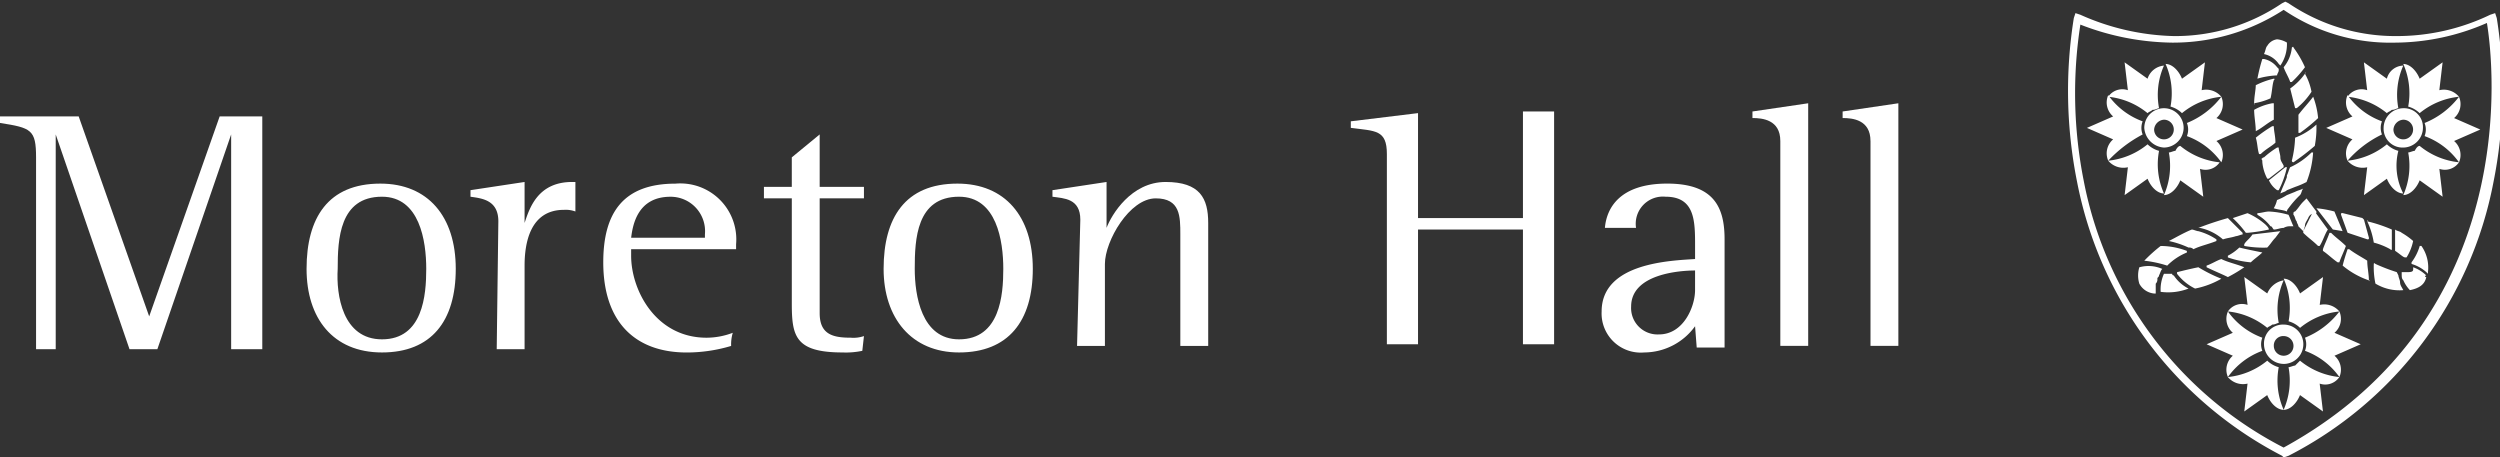
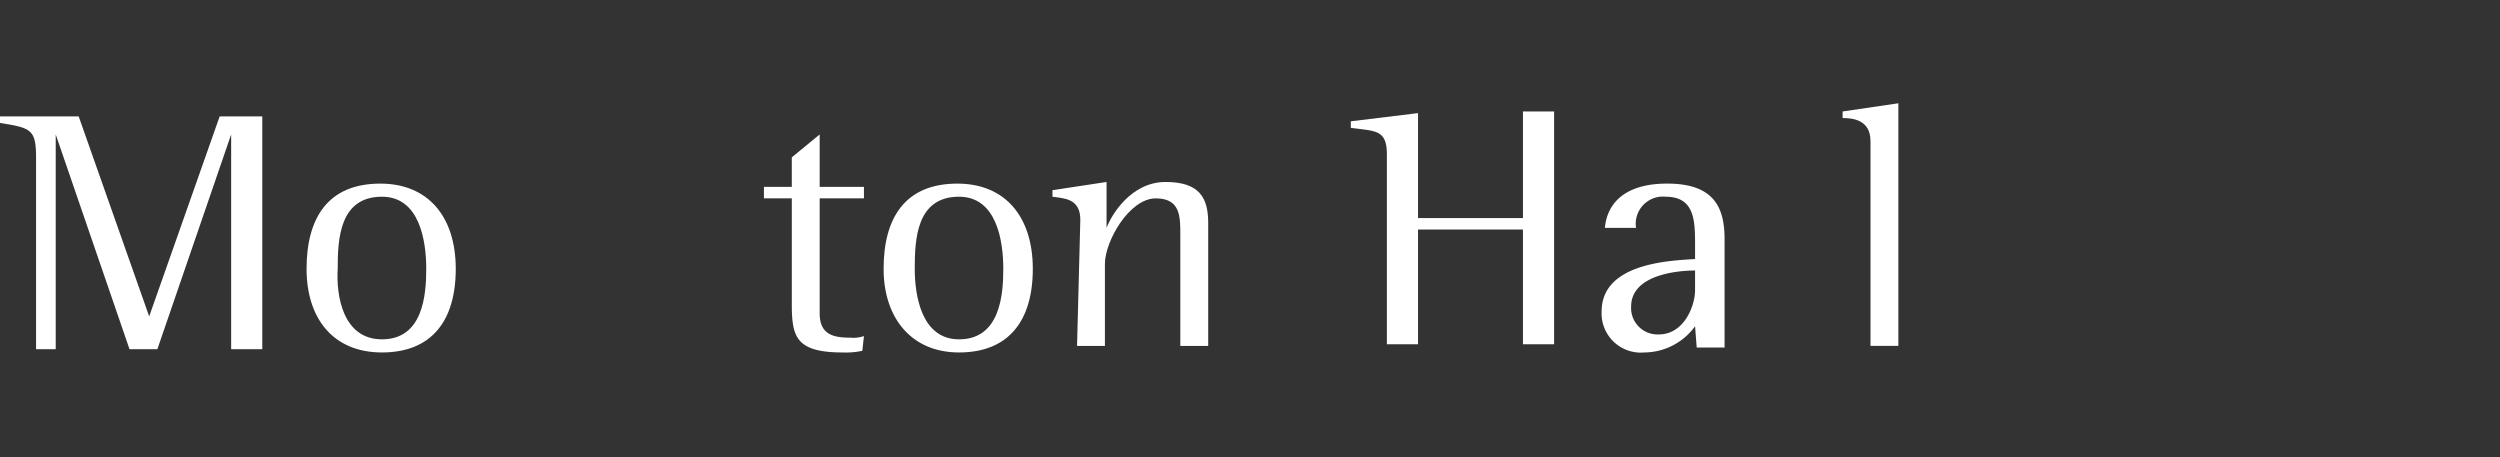
<svg xmlns="http://www.w3.org/2000/svg" width="186.349" height="34.093" viewBox="0 0 186.349 34.093">
  <rect x="0" y="0" width="186.349" height="34.093" fill="#333333" stroke="none" />
  <defs>
    <clipPath id="clip-path">
      <rect id="Rectangle_5" data-name="Rectangle 5" width="186.349" height="34.093" />
    </clipPath>
  </defs>
  <g id="Layer_1-2" transform="translate(0 -10.7)">
    <g id="Group_2" data-name="Group 2" transform="translate(0 10.7)">
      <g id="Group_1" data-name="Group 1" clip-path="url(#clip-path)">
        <path id="Path_1" data-name="Path 1" d="M2.688,20.855c0-2.077-.367-2.2-2.688-2.566V17.8H5.865L11.12,32.708h0L16.374,17.8h3.177V35.152H17.23V19.144h0l-5.5,16.008H9.653l-5.5-16.008h0V35.152H2.688v-14.3Z" transform="translate(0 -9.124)" fill="#fff" />
        <path id="Path_2" data-name="Path 2" d="M18.7,28.254c0-3.788,1.589-6.354,5.5-6.354,3.544,0,5.621,2.444,5.621,6.354s-1.833,6.232-5.5,6.232S18.7,31.92,18.7,28.254m5.621,5.254c3.055,0,3.3-3.3,3.3-5.254,0-2.077-.489-5.377-3.3-5.377-3.177,0-3.3,3.177-3.3,5.377-.122,1.955.367,5.254,3.3,5.254" transform="translate(4.151 -8.214)" fill="#fff" />
-         <path id="Path_3" data-name="Path 3" d="M30.777,24.733c0-1.589-1.222-1.711-2.077-1.833v-.489l4.032-.611v3.055h0c.367-1.1.978-3.055,3.544-3.055h.244V24a2.08,2.08,0,0,0-.855-.122c-2.566,0-2.933,2.566-2.933,4.155v6.232H30.655l.122-9.531Z" transform="translate(6.37 -8.236)" fill="#fff" />
-         <path id="Path_4" data-name="Path 4" d="M46.331,34a11.541,11.541,0,0,1-3.3.489c-3.91,0-6.232-2.322-6.232-6.721,0-3.666,1.466-5.865,5.377-5.865A4.17,4.17,0,0,1,46.7,26.421v.367H38.877v.489c0,2.566,1.833,6.11,5.621,6.11a5.534,5.534,0,0,0,1.955-.367A3.037,3.037,0,0,0,46.331,34Zm-1.955-8.309a2.566,2.566,0,0,0-2.566-2.811c-2.444,0-2.811,2.077-2.933,3.055h5.5v-.244Z" transform="translate(8.168 -8.214)" fill="#fff" />
        <path id="Path_5" data-name="Path 5" d="M53.932,35.03a5.949,5.949,0,0,1-1.466.122c-3.544,0-3.788-1.222-3.788-3.666V23.666H46.6V22.81h2.077v-2.2L50.755,18.9v3.91h3.3v.855h-3.3v8.554c0,1.589.978,1.833,2.322,1.833a2.382,2.382,0,0,0,.978-.122l-.122,1.1Z" transform="translate(10.343 -8.88)" fill="#fff" />
        <path id="Path_6" data-name="Path 6" d="M53.9,28.254c0-3.788,1.589-6.354,5.5-6.354,3.544,0,5.621,2.444,5.621,6.354s-1.833,6.232-5.5,6.232c-3.544,0-5.621-2.566-5.621-6.232m5.621,5.254c3.055,0,3.3-3.3,3.3-5.254,0-2.077-.489-5.377-3.3-5.377-3.177,0-3.3,3.177-3.3,5.377,0,1.955.489,5.254,3.3,5.254" transform="translate(11.964 -8.214)" fill="#fff" />
        <path id="Path_7" data-name="Path 7" d="M66.277,24.611c0-1.589-1.222-1.589-2.077-1.711v-.489l4.032-.611v3.421h0c.367-.978,1.833-3.421,4.4-3.421s3.177,1.222,3.177,3.055V34.02H73.731V25.71c0-1.344,0-2.688-1.833-2.688-1.955,0-3.788,3.177-3.788,4.888v6.11H66.033l.244-9.409Z" transform="translate(14.25 -8.236)" fill="#fff" />
        <path id="Path_8" data-name="Path 8" d="M85.088,20.677c0-1.833-.855-1.711-2.688-1.955v-.489l5.01-.611v7.821h7.821V17.5h2.322V34.852H95.231V26.3H87.41v8.554H85.088Z" transform="translate(18.289 -9.191)" fill="#fff" />
        <path id="Path_9" data-name="Path 9" d="M104.665,32.531a4.7,4.7,0,0,1-3.788,1.955A2.92,2.92,0,0,1,97.7,31.431c0-3.666,5.254-3.788,6.965-3.91v-.978c0-1.833,0-3.666-2.2-3.666a2.025,2.025,0,0,0-2.2,2.322H97.944c.122-1.466,1.1-3.3,4.643-3.3s4.277,1.833,4.277,4.155V34.12h-2.077l-.122-1.589Zm0-4.155c-1.1,0-4.766.244-4.766,2.688a1.969,1.969,0,0,0,2.077,2.077c1.833,0,2.688-2.077,2.688-3.3C104.665,29.843,104.665,28.376,104.665,28.376Z" transform="translate(21.685 -8.214)" fill="#fff" />
-         <path id="Path_10" data-name="Path 10" d="M108.977,19.811c0-1.589-1.344-1.711-2.077-1.711v-.489L111.055,17V35.085h-2.077C108.977,35.207,108.977,19.811,108.977,19.811Z" transform="translate(23.727 -9.302)" fill="#fff" />
        <path id="Path_11" data-name="Path 11" d="M114.477,19.811c0-1.589-1.344-1.711-2.077-1.711v-.489L116.555,17V35.085h-2.077V19.811Z" transform="translate(24.948 -9.302)" fill="#fff" />
-         <path id="Path_12" data-name="Path 12" d="M143.44,37.561a5.486,5.486,0,0,0,2.933,1.222,1.27,1.27,0,0,1-1.466.489l.244,2.077-1.711-1.222c-.244.611-.733,1.1-1.222,1.1h0a5.391,5.391,0,0,0,.367-3.177c.122,0,.367-.122.489-.122l.367-.367m-1.222,3.666c-.489,0-.978-.489-1.222-1.1l-1.711,1.222.244-2.077a1.472,1.472,0,0,1-1.466-.489A5.486,5.486,0,0,0,141,37.561a1.969,1.969,0,0,0,.855.489,5.391,5.391,0,0,0,.367,3.177m-4.155-2.444a1.368,1.368,0,0,1,.367-1.589l-1.955-.855,1.955-.855a1.368,1.368,0,0,1-.367-1.589,5.429,5.429,0,0,0,2.566,1.955,1.338,1.338,0,0,0,0,.978,5.429,5.429,0,0,0-2.566,1.955m4.155-7.21h0a5.391,5.391,0,0,0-.367,3.177c-.122,0-.244.122-.489.122-.122.122-.244.122-.367.244a5.486,5.486,0,0,0-2.933-1.222,1.27,1.27,0,0,1,1.466-.489l-.244-2.077L141,32.551a1.624,1.624,0,0,1,1.222-.978m3.788,5.621a1.368,1.368,0,0,1,.367,1.589h0a5.429,5.429,0,0,0-2.566-1.955,1.338,1.338,0,0,0,0-.978,6.071,6.071,0,0,0,2.566-1.955,5.486,5.486,0,0,0-2.933,1.222,1.97,1.97,0,0,0-.855-.489,5.391,5.391,0,0,0-.367-3.177c.489,0,.978.489,1.222,1.1l1.711-1.222-.244,2.077a1.472,1.472,0,0,1,1.466.489,1.368,1.368,0,0,1-.367,1.589l1.955.855-1.955.855Zm-3.788-1.466a.733.733,0,1,1-.733.733.7.7,0,0,1,.733-.733m0,2.077a1.466,1.466,0,0,0,0-2.933,1.412,1.412,0,0,0-1.466,1.466,1.486,1.486,0,0,0,1.466,1.466m4.766-9.776-.489-1.344c0-.122,0-.122.122-.122l1.466.367.122.122.367,1.344c0,.122,0,.122-.122.122l-1.466-.489h0m-.367-.122-.733-.122h0L144.662,26.2h0a7.979,7.979,0,0,1,1.344.244h0l.611,1.466h0m-1.1-.122c-.244.367-.367.855-.611,1.222h-.122c-.367-.367-.733-.611-1.1-.978v-.122l.733-1.466h.122l.978,1.344h0m-5.621.367,2.077-.244-.367.489c-.244.244-.367.489-.611.733h0a8.067,8.067,0,0,1-1.711-.122v-.122c.122-.244.367-.367.611-.733Zm4.032-3.91a5.956,5.956,0,0,1-.855.367l-.611.244c-.122.122-.244.122-.489.244.122-.367.367-.855.489-1.222h0v-.122h0c.122-.244.122-.367.244-.611h0a5.335,5.335,0,0,0,1.589-1.1h.122a7.136,7.136,0,0,1-.489,2.2h0m-1.344,2.444c.122.244.244.611.367.855h-.244a.924.924,0,0,0-.489.122c-.244,0-.489.122-.733.122h0c-.122-.122-.122-.244-.244-.244a3.294,3.294,0,0,0-.978-.855v-.122c.244,0,.611-.122.855-.122h0a6.134,6.134,0,0,1,1.466.244h0m1.466.244c-.122.244-.244.367-.244.611h0l-.122.367-.367-.367h0c0-.122-.122-.244-.122-.367-.122-.122-.122-.367-.244-.489v-.122a.12.12,0,0,1,.122-.122c.244-.244.367-.489.611-.733l.244-.244.733.978v.122a.564.564,0,0,0-.611.367m-8.065.733h-.122a23.069,23.069,0,0,1,2.2-.733h0l1.1,1.1v.122c-.122,0-.367.122-.489.122-.367.122-.611.122-.978.244h0a3.766,3.766,0,0,0-1.711-.855m2.444-.733h0l1.1-.367h0a5.046,5.046,0,0,1,1.344.855c.122.122.244.244.244.367a12.835,12.835,0,0,1-1.589.244h-.122a7.9,7.9,0,0,0-.978-1.1m3.055-.733h0a2.064,2.064,0,0,0,.244-.611h0a4.018,4.018,0,0,0,.733-.367l.611-.244c.244-.122.367-.122.611-.244-.122.122-.122.367-.244.489h0a6.984,6.984,0,0,0-.855.978.427.427,0,0,0-.122.244c-.244-.122-.611-.122-.978-.244m5.377,2.811c-.122.367-.367.855-.489,1.222h-.122c-.367-.244-.733-.611-1.1-.855v-.122c.122-.367.367-.855.489-1.222h.122c.367.367.733.611,1.1.978h0m-13.686,1.711c-.122.122-.122.244-.244.489,0,.122-.122.122-.122.244h0a.449.449,0,0,1-.122.367v.733h-.122a1.4,1.4,0,0,1-1.1-.733,2.082,2.082,0,0,1,0-1.222h0a2.524,2.524,0,0,1,1.711.122h0m-1.344-.611a11.019,11.019,0,0,1,1.222-1.1h0a5.535,5.535,0,0,1,1.955.367V29.5a4.394,4.394,0,0,0-1.466.978h0a8.562,8.562,0,0,0-1.711-.367h0m3.3,2.077h0a4.221,4.221,0,0,1-2.077.244h0a2.865,2.865,0,0,1,.244-1.344h.611a.12.12,0,0,0,.122.122,2.885,2.885,0,0,0,1.1.978m2.444-.733h0a6.388,6.388,0,0,1-1.955.733h0a3.82,3.82,0,0,1-1.344-1.1v-.122c.489-.122.978-.244,1.589-.367h0a11.175,11.175,0,0,0,1.711.855m-3.91-2.811c.489-.244,1.1-.611,1.711-.855h0c.122,0,.367.122.489.122a4.517,4.517,0,0,1,1.344.611v.122c-.611.244-1.222.367-1.711.611h0a.449.449,0,0,0-.367-.122,6.889,6.889,0,0,0-1.466-.489h0m5.621,1.955a10.748,10.748,0,0,1-1.222.733h0c-.489-.244-1.1-.489-1.589-.733v-.122c.367-.122.733-.367,1.1-.489h0c.489.244,1.1.367,1.711.611h0m9.287.978c.122,0,0,.122,0,0a6.2,6.2,0,0,1-1.955-1.1h0c.122-.489.244-.855.367-1.222h.122c.489.367.978.611,1.344.855h0c0,.489.122.978.122,1.466m-.122-4.4c0-.122.122-.122,0,0a10.753,10.753,0,0,1,1.833.611h0v1.466s0,.122-.122,0a5.107,5.107,0,0,0-1.222-.489h0a6.049,6.049,0,0,0-.489-1.589m-4.643-11c0-.122.122-.122,0,0a4.378,4.378,0,0,1,.489,1.344h0a5.253,5.253,0,0,1-1.1,1.222h-.122l-.367-1.466h0a4.667,4.667,0,0,0,1.1-1.1m-3.788,2.2c0-.489.122-.978.122-1.344h0a5.956,5.956,0,0,1,1.344-.489s.122,0,0,.122c-.122.367-.122.855-.244,1.344h0a4.953,4.953,0,0,1-1.222.367c.122.122,0,.122,0,0m.244-1.833a12.681,12.681,0,0,1,.367-1.466h.122a1.679,1.679,0,0,1,.978.611l.122.122v.122c0,.122-.122.244-.122.367h0a6.133,6.133,0,0,0-1.466.244h0m.489-1.833c.122-.244.122-.489.244-.611a1,1,0,0,1,.733-.489,1.737,1.737,0,0,1,.733.244,2.806,2.806,0,0,1-.489,1.711l-.122-.122a1.78,1.78,0,0,0-1.1-.733h0m12.1,16.619h0c-.122.611-.611.855-1.222.978h0a2.556,2.556,0,0,1-.489-.733c-.122-.122-.122-.244-.122-.489v-.122h.489c.367,0,.367-.122.367-.244V30.6a2.661,2.661,0,0,1,.978.611c-.122,0-.122.122,0,.122m-8.432-13.442h0a6.063,6.063,0,0,1,.367,1.589h0a12.987,12.987,0,0,1-1.344,1.1h-.122V19.232h0c.367-.489.733-.855,1.1-1.344m-3.3,6.232h0l1.222-.978h.122a7.066,7.066,0,0,1-.611,1.711h-.122a1.8,1.8,0,0,1-.611-.733m11.853,6.843v.122l-.122-.122a2.891,2.891,0,0,0-1.1-.611v-.122a3.823,3.823,0,0,0,.611-1.222h.122a2.782,2.782,0,0,1,.489,1.955M140.629,29.5c-.244.244-.611.489-.855.733h0a7.049,7.049,0,0,1-1.711-.367V29.74a3.713,3.713,0,0,0,.855-.611h0c.489.122,1.1.244,1.711.367h0m9.9-.122h0V27.785c.122.122.367.122.489.244a5.173,5.173,0,0,1,.855.611h0a3.66,3.66,0,0,1-.489,1.222h-.122c-.122,0-.367-.244-.733-.489m.611,2.933h0a3.453,3.453,0,0,1-2.077-.489h0a5.949,5.949,0,0,1-.122-1.466s0-.122.122,0a13.7,13.7,0,0,0,1.589.611h0l.122.244c0,.122.122.367.122.489,0,.244.122.367.244.611m-6.476-12.342a7.515,7.515,0,0,1-.122,1.589h0a17.959,17.959,0,0,1-1.589,1.222.12.12,0,0,1-.122-.122,8.251,8.251,0,0,0,.244-1.711h0a5.022,5.022,0,0,0,1.589-.978h0m-4.032,2.811c0-.122,0-.244-.122-.244.122,0,.122-.122.244-.122a6.778,6.778,0,0,1,.978-.733h.122c0,.244.122.489.122.733s.122.367.244.611v.122l-1.1.855H141a3.238,3.238,0,0,1-.367-1.222m1.589-7.087a2.682,2.682,0,0,0,.611-1.466s.122-.122.122,0a7.757,7.757,0,0,1,.855,1.466h0a7.906,7.906,0,0,1-.978,1.1h-.122c-.122-.367-.367-.733-.489-1.1h0m-.611,5.621c-.244.244-.733.489-1.1.855h-.122c-.122-.367-.122-.855-.244-1.222h0a10.57,10.57,0,0,1,1.222-.855h.122c0,.367.122.733.122,1.222h0m-1.466-.855c0-.489-.122-1.1-.122-1.589h0a4.377,4.377,0,0,1,1.344-.489h.122V19.6h0c-.489.244-.855.611-1.344.855h0m-13.075-7.943a33.431,33.431,0,0,0,.244,11.609,28.359,28.359,0,0,0,14.908,19.918c17.841-9.776,15.641-28.716,15.152-31.649a17.25,17.25,0,0,1-6.843,1.466,14.122,14.122,0,0,1-8.309-2.444,15.116,15.116,0,0,1-8.309,2.444h0a19.465,19.465,0,0,1-6.843-1.344m15.152,32.26-.122-.122a29.24,29.24,0,0,1-15.274-20.407,34.432,34.432,0,0,1-.244-12.22l.122-.367.367.122a18.019,18.019,0,0,0,6.965,1.589h0a14.18,14.18,0,0,0,8.065-2.444l.244-.122.244.122a14.18,14.18,0,0,0,8.065,2.444,16.057,16.057,0,0,0,6.965-1.589l.367-.122.122.367a34.433,34.433,0,0,1-.244,12.22,29.012,29.012,0,0,1-15.274,20.407l-.367.122ZM152.36,21.553a5.486,5.486,0,0,0,2.933,1.222,1.27,1.27,0,0,1-1.466.489l.244,2.077-1.711-1.222c-.244.611-.733,1.1-1.222,1.1h0a5.391,5.391,0,0,0,.367-3.177c.122,0,.367-.122.489-.122q.183-.367.367-.367M151.138,25.1c-.489,0-.978-.489-1.222-1.1l-1.711,1.222.244-2.077a1.472,1.472,0,0,1-1.466-.489,5.486,5.486,0,0,0,2.933-1.222,1.969,1.969,0,0,0,.855.489,4.5,4.5,0,0,0,.367,3.177m-4.155-2.444a1.368,1.368,0,0,1,.367-1.589l-1.955-.855,1.955-.855a1.368,1.368,0,0,1-.367-1.589,5.429,5.429,0,0,0,2.566,1.955,1.338,1.338,0,0,0,0,.978,8.068,8.068,0,0,0-2.566,1.955m4.155-7.087h0a5.391,5.391,0,0,0-.367,3.177c-.122,0-.244.122-.489.122-.122.122-.244.122-.367.244a5.486,5.486,0,0,0-2.933-1.222,1.27,1.27,0,0,1,1.466-.489l-.244-2.077,1.711,1.222a1.286,1.286,0,0,1,1.222-.978m3.788,5.621a1.368,1.368,0,0,1,.367,1.589h0a5.429,5.429,0,0,0-2.566-1.955,1.338,1.338,0,0,0,0-.978,6.071,6.071,0,0,0,2.566-1.955,5.486,5.486,0,0,0-2.933,1.222,1.97,1.97,0,0,0-.855-.489,5.391,5.391,0,0,0-.367-3.177h0c.489,0,.978.489,1.222,1.1l1.711-1.222-.244,2.077a1.472,1.472,0,0,1,1.466.489,1.368,1.368,0,0,1-.367,1.589l1.955.855-1.955.855ZM151.138,19.6a.733.733,0,1,1-.733.733.788.788,0,0,1,.733-.733m0,2.077a1.486,1.486,0,0,0,1.466-1.466,1.412,1.412,0,0,0-1.466-1.466,1.486,1.486,0,0,0-1.466,1.466,1.412,1.412,0,0,0,1.466,1.466m-16.619-.122a5.486,5.486,0,0,0,2.933,1.222,1.27,1.27,0,0,1-1.466.489l.244,2.077-1.711-1.222c-.244.611-.733,1.1-1.222,1.1h0a5.391,5.391,0,0,0,.367-3.177c.122,0,.367-.122.489-.122q.183-.367.367-.367M133.3,25.1c-.489,0-.978-.489-1.222-1.1l-1.711,1.222.244-2.077a1.472,1.472,0,0,1-1.466-.489,5.486,5.486,0,0,0,2.933-1.222,1.969,1.969,0,0,0,.855.489A5.361,5.361,0,0,0,133.3,25.1m-4.155-2.444a1.368,1.368,0,0,1,.367-1.589l-1.955-.855,1.955-.855a1.368,1.368,0,0,1-.367-1.589,5.429,5.429,0,0,0,2.566,1.955,1.338,1.338,0,0,0,0,.978,9.7,9.7,0,0,0-2.566,1.955m4.155-7.087h0a5.391,5.391,0,0,0-.367,3.177c-.122,0-.244.122-.489.122-.122.122-.244.122-.367.244a5.486,5.486,0,0,0-2.933-1.222,1.27,1.27,0,0,1,1.466-.489l-.244-2.077,1.711,1.222a1.405,1.405,0,0,1,1.222-.978m3.91,5.621a1.368,1.368,0,0,1,.367,1.589h0a5.429,5.429,0,0,0-2.566-1.955,1.338,1.338,0,0,0,0-.978,6.071,6.071,0,0,0,2.566-1.955,5.486,5.486,0,0,0-2.933,1.222,1.969,1.969,0,0,0-.855-.489,5.391,5.391,0,0,0-.367-3.177h0c.489,0,.978.489,1.222,1.1l1.711-1.222-.244,2.077a1.472,1.472,0,0,1,1.466.489,1.368,1.368,0,0,1-.367,1.589l1.955.855-1.955.855ZM133.3,19.6a.733.733,0,1,1-.733.733.788.788,0,0,1,.733-.733m0,2.077a1.486,1.486,0,0,0,1.466-1.466,1.466,1.466,0,1,0-2.933,0,1.573,1.573,0,0,0,1.466,1.466" transform="translate(28.001 -10.678)" fill="#fff" />
      </g>
    </g>
  </g>
</svg>